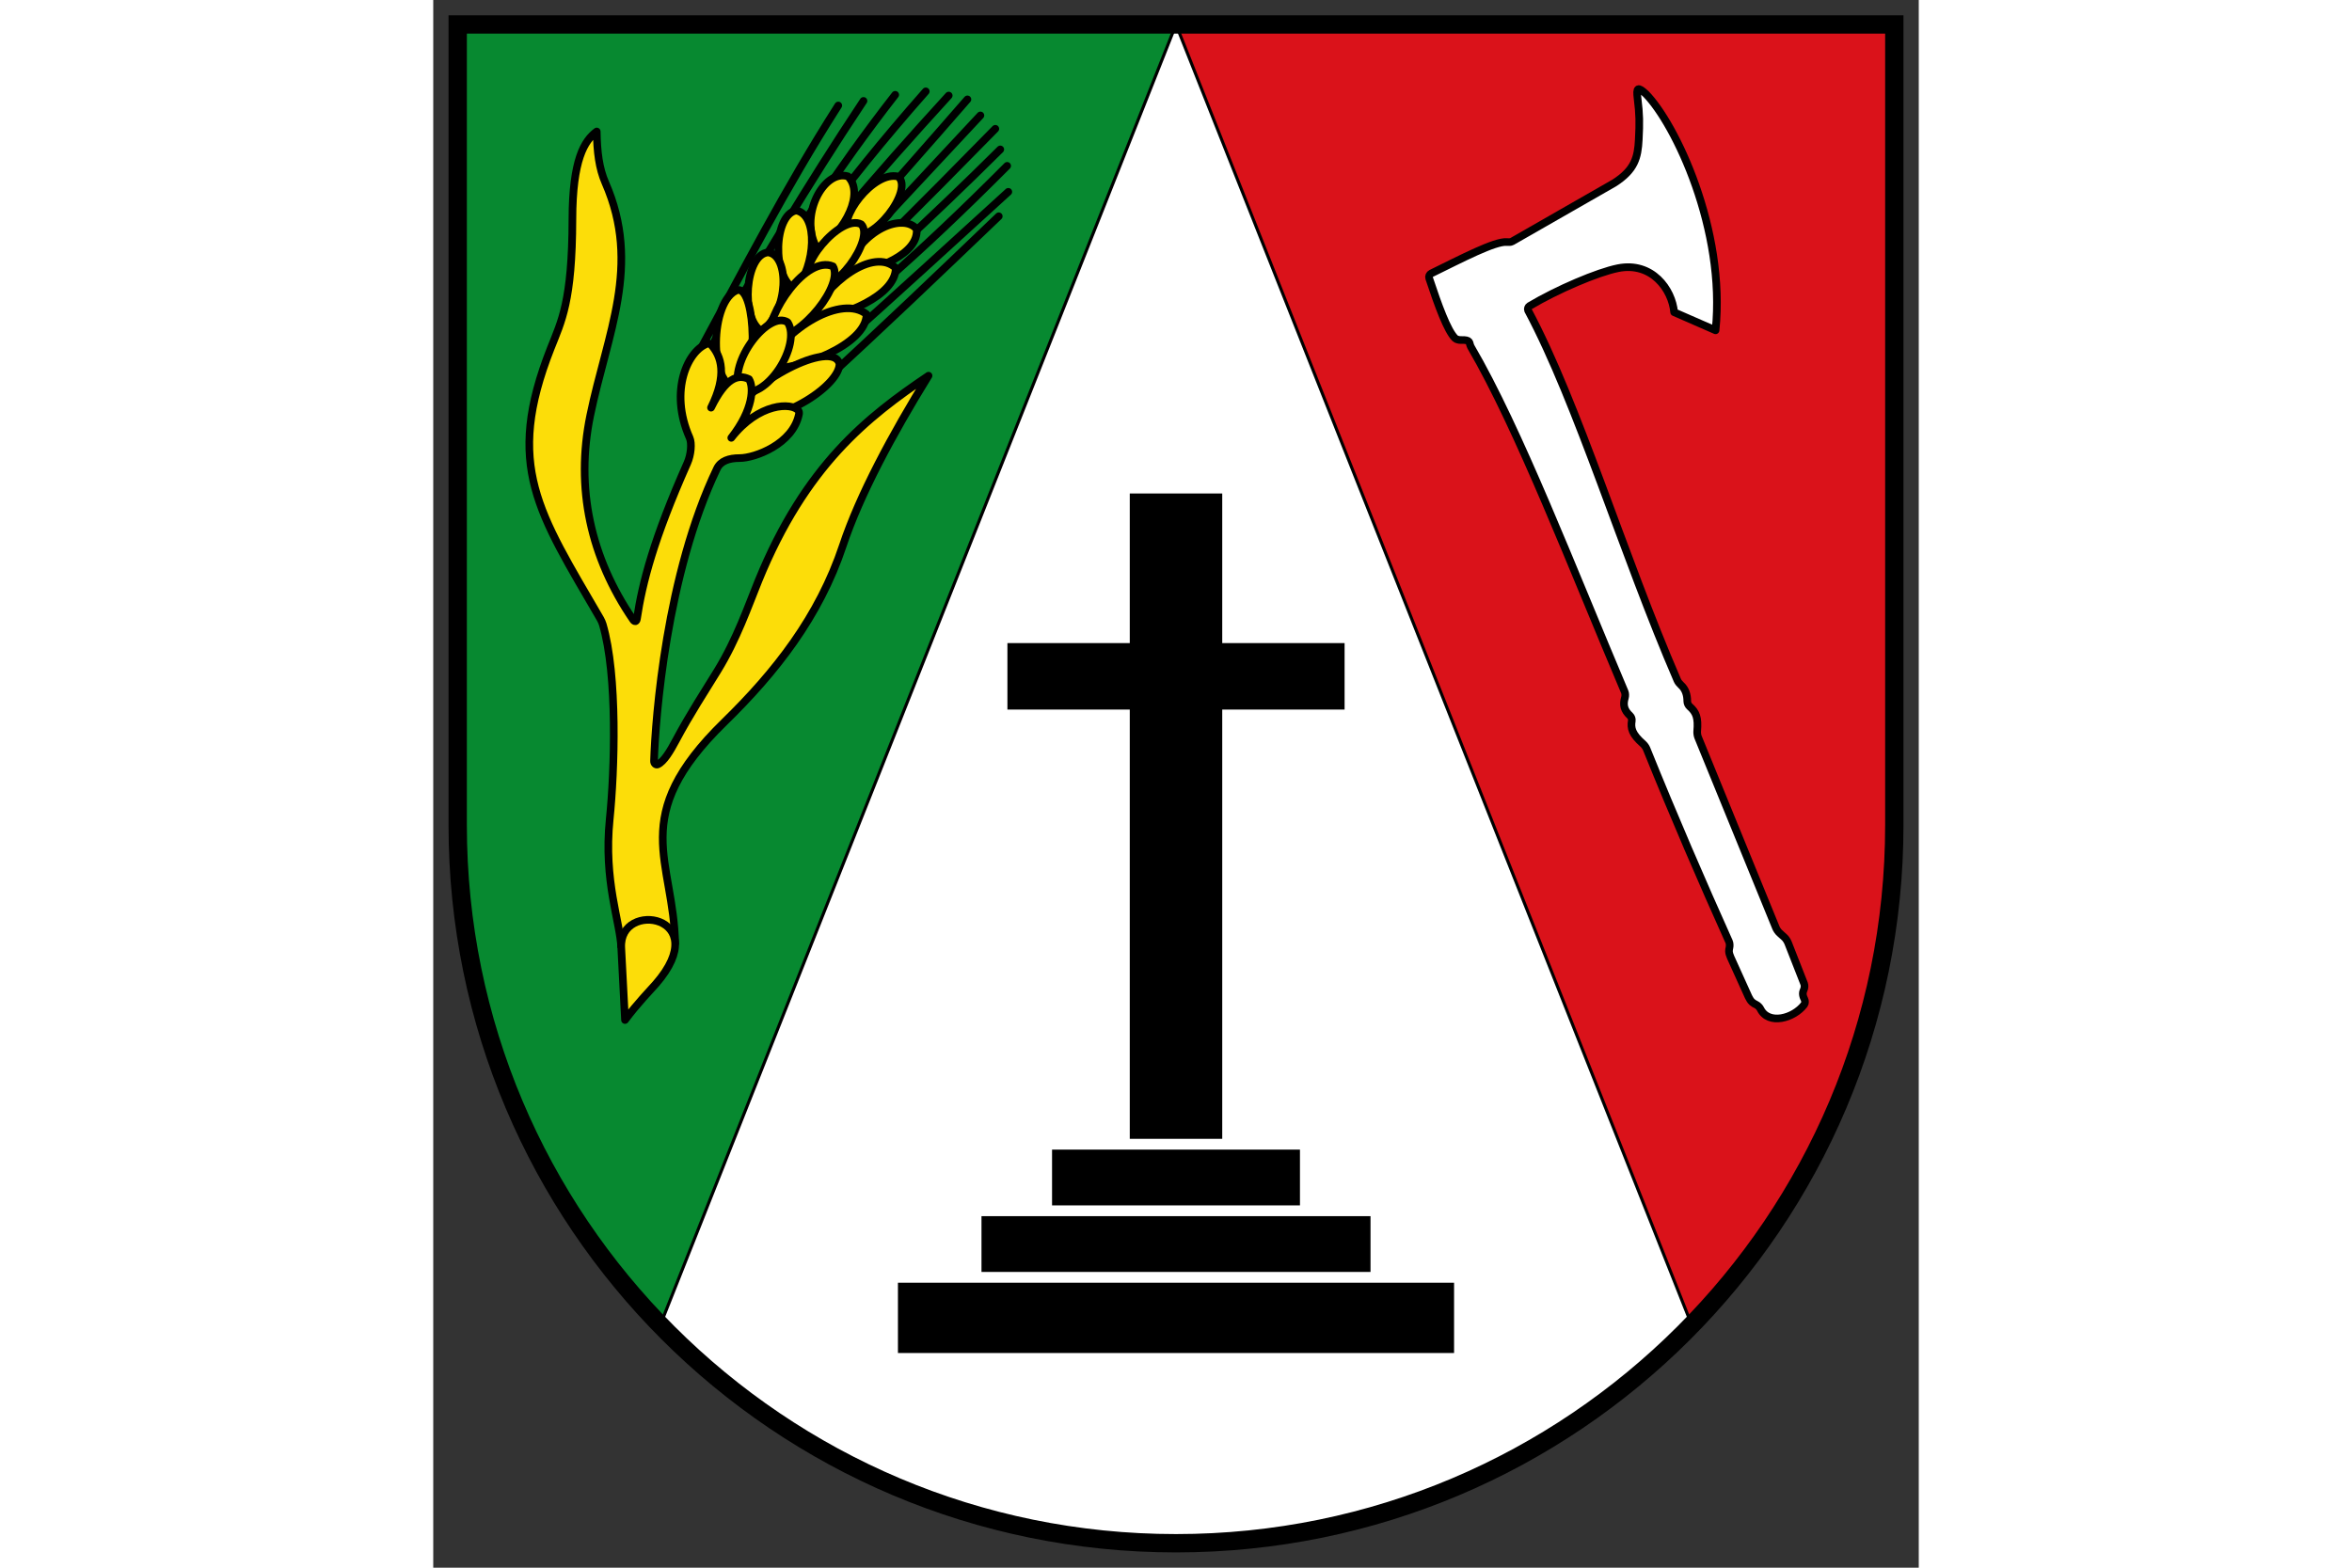
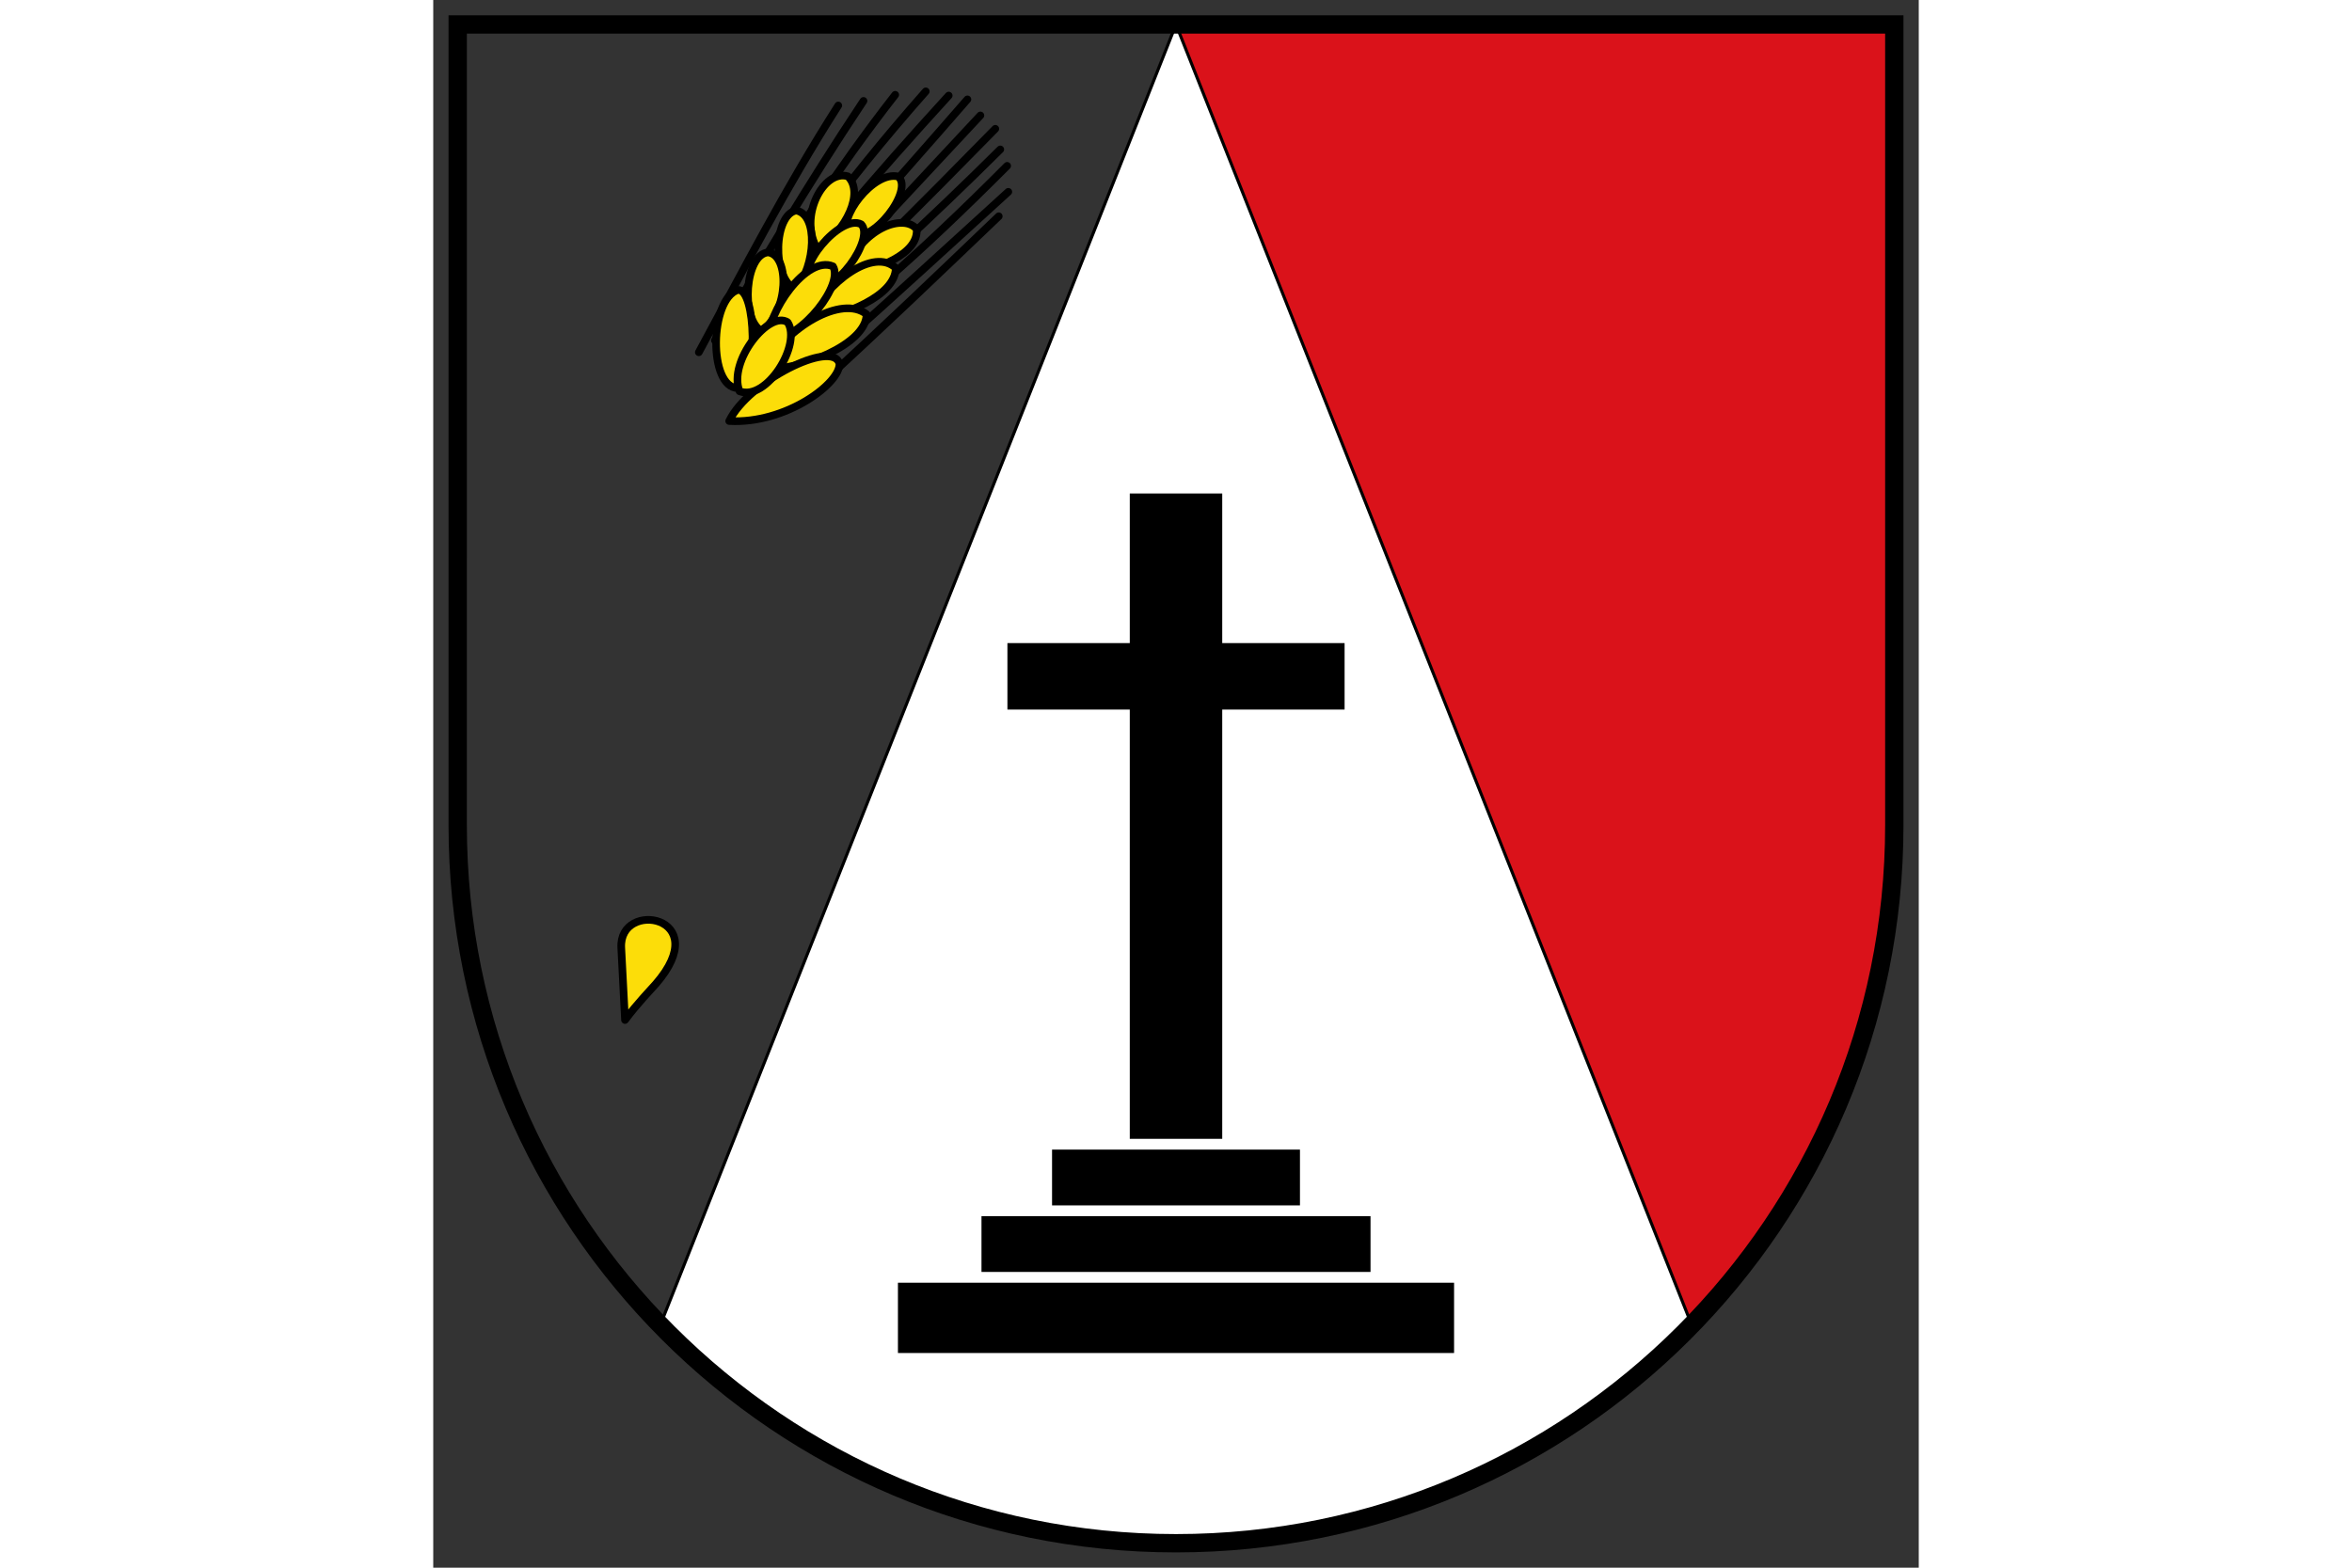
<svg xmlns="http://www.w3.org/2000/svg" xmlns:ns1="http://www.inkscape.org/namespaces/inkscape" xmlns:ns2="http://sodipodi.sourceforge.net/DTD/sodipodi-0.dtd" height="120" id="svg2130" ns1:version="1.1.1 (3bf5ae0d25, 2021-09-20)" preserveAspectRatio="xMidYMid meet" ns2:docname="CoA Altscheid.svg" version="1.1" viewBox="0 0 485.995 512.979" width="180">
  <rect x="0" y="0" width="485.995" height="512.979" fill="#333333" stroke="none" />
  <defs id="defs2124" />
  <ns2:namedview bordercolor="#666666" borderopacity="1.0" fit-margin-bottom="5" fit-margin-left="5" fit-margin-right="5" fit-margin-top="5" guidecolor="#00ffff" guideopacity="0.498" id="base" ns1:current-layer="layer1" ns1:cx="243" ns1:cy="256.66667" ns1:document-rotation="0" ns1:document-units="px" ns1:guide-bbox="true" ns1:lockguides="false" ns1:object-nodes="true" ns1:object-paths="true" ns1:pagecheckerboard="false" ns1:pageopacity="0" ns1:pageshadow="2" ns1:snap-global="false" ns1:snap-grids="false" ns1:snap-intersection-paths="true" ns1:snap-midpoints="true" ns1:snap-object-midpoints="true" ns1:snap-smooth-nodes="true" ns1:window-height="1506" ns1:window-maximized="1" ns1:window-width="2560" ns1:window-x="-11" ns1:window-y="-11" ns1:zoom="1.5" lock-margins="true" pagecolor="#333333" showgrid="false" showguides="true" units="px" />
  <g id="layer1" ns1:groupmode="layer" ns1:label="altscheid" transform="translate(-51.864,-43.855)">
    <g id="g43257" ns1:label="coa">
      <g id="g42171" ns1:label="field1">
-         <path d="m 294.859,548.833 c -129.787,0 -234.998,-105.213 -234.995,-235 l 0.005,-261.979 H 294.864" id="path3718" ns1:label="field1-0" style="fill:#078930;fill-opacity:1;stroke:none;stroke-width:6;stroke-linecap:butt;stroke-miterlimit:4;stroke-dasharray:none" />
        <g id="g42148" ns1:label="ear">
          <path d="m 178.125,170 c 20.478,-18.682 39.562,-37.015 58.75,-55.375 M 185,156.5 c 18.096,-16.151 36.588,-33.093 55,-49.875 m -67.75,51 c 16.466,-11.595 37.603,-29.61 67.375,-59.5 m -69.75,57.625 c 22.5,-20.058 45,-40.626 67.5,-63 m -69.5,61 C 189.501,132.594 211.8,110.476 235.75,86 m -71,66.5 c 20.335,-21.818 37.427,-40.085 66.125,-70.875 m -69,69.625 c 17.514,-21.644 39.929,-46.337 64.75,-74.875 m -68.5,74.5 c 15.465,-23.08 37.982,-49.033 62.375,-75.75 m -65.75,75.625 c 14.198,-21.696 29.027,-43.872 58.25,-77 m -61.875,76.125 c 16.638,-25.163 32.702,-50.47 51.875,-75 m -59,80.375 c 15.499,-25.475 29.429,-49.511 48.625,-78.375 m -53.875,82.25 c 14.477,-26.697 28.012,-53.112 45.625,-80.75" id="path37684" ns1:label="awns" style="opacity:1;fill:none;fill-opacity:1;stroke:#000000;stroke-width:2.5;stroke-linecap:round;stroke-linejoin:round;stroke-miterlimit:4;stroke-dasharray:none" />
          <g id="g37317" ns1:label="fruits">
            <g id="g37294" ns1:label="fruits-l">
              <path d="m 210.011,118.838 c -3.966,-5.078 -18.012,-0.969 -23.997,15.07 11.271,-1.595 24.735,-7.061 23.997,-15.07 z" id="path33168" ns1:label="fruit-l4" ns2:nodetypes="ccc" style="opacity:1;fill:#fcdd09;fill-opacity:1;stroke:#000000;stroke-width:2.5;stroke-linecap:butt;stroke-linejoin:round;stroke-miterlimit:4;stroke-dasharray:none" />
              <path d="m 174.562,148.938 c 11.793,-1.591 28.496,-8.255 28.625,-17.375 -7.172,-6.805 -22.598,4.422 -28.625,17.375 z" id="path32350" ns1:label="fruit-l3" ns2:nodetypes="ccc" style="opacity:1;fill:#fcdd09;fill-opacity:1;stroke:#000000;stroke-width:2.5;stroke-linecap:butt;stroke-linejoin:round;stroke-miterlimit:4;stroke-dasharray:none" />
              <path d="m 160,164.562 c 7.3,-13.714 25.637,-24.358 33.625,-17.875 -0.009,9.969 -22.274,18.578 -33.625,17.875 z" id="path31460" ns1:label="fruit-l2" ns2:nodetypes="ccc" style="opacity:1;fill:#fcdd09;fill-opacity:1;stroke:#000000;stroke-width:2.5;stroke-linecap:butt;stroke-linejoin:round;stroke-miterlimit:4;stroke-dasharray:none" />
              <path d="m 148.688,181.625 c 18.636,1.051 36.473,-12.461 36.062,-18.812 -2.272,-8.057 -29.961,5.983 -36.062,18.812 z" id="path30722" ns1:label="fruit-l1" ns2:nodetypes="ccc" style="opacity:1;fill:#fcdd09;fill-opacity:1;stroke:#000000;stroke-width:2.5;stroke-linecap:butt;stroke-linejoin:round;stroke-miterlimit:4;stroke-dasharray:none" />
            </g>
            <g id="g37300" ns1:label="fruits-r">
              <path d="m 177.616,125.467 c 9.455,-6.211 15.305,-18.641 9.899,-23.909 -7.957,-2.452 -16.364,13.423 -9.899,23.909 z" id="path35702" ns1:label="fruit-r4" ns2:nodetypes="ccc" style="opacity:1;fill:#fcdd09;fill-opacity:1;stroke:#000000;stroke-width:2.5;stroke-linecap:butt;stroke-linejoin:round;stroke-miterlimit:4;stroke-dasharray:none" />
              <path d="m 170.369,138.637 c -8.013,-4.102 -6.98,-24.711 0.265,-25.898 7.262,1.418 6.372,18.028 -0.265,25.898 z" id="path34964" ns1:label="fruit-r3" ns2:nodetypes="ccc" style="opacity:1;fill:#fcdd09;fill-opacity:1;stroke:#000000;stroke-width:2.5;stroke-linecap:butt;stroke-linejoin:round;stroke-miterlimit:4;stroke-dasharray:none" />
              <path d="m 159.276,152.205 c 8.978,-6.57 9.213,-24.807 2.166,-25.765 -7.605,0.549 -9.134,21.803 -2.166,25.765 z" id="path34264" ns1:label="fruit-r2" ns2:nodetypes="ccc" style="opacity:1;fill:#fcdd09;fill-opacity:1;stroke:#000000;stroke-width:2.5;stroke-linecap:butt;stroke-linejoin:round;stroke-miterlimit:4;stroke-dasharray:none" />
              <path d="m 151.453,170.855 c 6.895,-1.955 6.063,-32.7 0.044,-32.129 -9.238,3.13 -9.656,31.847 -0.044,32.129 z" id="path33906" ns1:label="fruit-r1" ns2:nodetypes="ccc" style="opacity:1;fill:#fcdd09;fill-opacity:1;stroke:#000000;stroke-width:2.5;stroke-linecap:butt;stroke-linejoin:round;stroke-miterlimit:4;stroke-dasharray:none" />
            </g>
            <g id="g37060" ns1:label="fruits-c">
              <path d="m 187.75,120.75 c 8.05,3.44 21.49,-15.021 16.188,-19.125 -7.947,-1.995 -20.12,13.81 -16.188,19.125 z" id="path29761" ns1:label="fruit-c4" ns2:nodetypes="ccc" style="opacity:1;fill:#fcdd09;fill-opacity:1;stroke:#000000;stroke-width:2.5;stroke-linecap:butt;stroke-linejoin:round;stroke-miterlimit:4;stroke-dasharray:none" />
              <path d="m 175.375,137.438 c 7.605,3.931 21.075,-15.582 16.5,-20.188 -6.594,-3.56 -22.143,14.542 -16.5,20.188 z" id="path28985" ns1:label="fruit-c3" ns2:nodetypes="ccc" style="opacity:1;fill:#fcdd09;fill-opacity:1;stroke:#000000;stroke-width:2.5;stroke-linecap:butt;stroke-linejoin:round;stroke-miterlimit:4;stroke-dasharray:none" />
              <path d="m 161.5,155.562 c 11.772,-1.224 24.64,-19.009 21.125,-24.562 -8.588,-3.707 -21.705,15.128 -21.125,24.562 z" id="path27715" ns1:label="fruit-c2" ns2:nodetypes="ccc" style="opacity:1;fill:#fcdd09;fill-opacity:1;stroke:#000000;stroke-width:2.5;stroke-linecap:butt;stroke-linejoin:round;stroke-miterlimit:4;stroke-dasharray:none" />
              <path d="m 152.062,171.875 c 8.841,3.411 20.417,-15.374 15.75,-22.562 -6.026,-4.056 -19.632,12.828 -15.75,22.562 z" id="path27167" ns1:label="fruit-c1" ns2:nodetypes="ccc" style="opacity:1;fill:#fcdd09;fill-opacity:1;stroke:#000000;stroke-width:2.5;stroke-linecap:butt;stroke-linejoin:round;stroke-miterlimit:4;stroke-dasharray:none" />
            </g>
          </g>
-           <path d="m 131.018,353.002 c -0.397,-27.865 -15.808,-41.71 16.044,-72.814 16.773,-16.379 31.05,-34.504 38.812,-57.812 5.51,-16.546 16.114,-36.282 28.03,-55.582 -20.023,13.496 -40.259,29.345 -55.655,67.145 -3.368,8.268 -7.024,19.01 -13.375,29.375 -4.09,6.676 -9.025,14.185 -13.688,22.938 -1.787,3.354 -3.854,6.824 -5.855,7.732 -0.647,0.294 -1.259,-0.379 -1.236,-1.1 0.444,-14.079 4.031,-61.157 20.595,-95.688 1.207,-2.517 3.906,-3.447 7.433,-3.444 4.895,0.004 17.445,-4.554 19.397,-14.408 0.065,-0.326 0.02,-0.856 -0.181,-1.119 -2.12,-2.762 -13.013,-2.576 -21.966,8.901 7.282,-9.31 7.422,-16.599 5.804,-19.197 -3.583,-1.768 -7.633,-0.451 -12.429,9.322 5.305,-10.685 3.512,-16.778 -0.127,-20.733 -0.202,-0.22 -0.611,-0.343 -0.896,-0.254 -6.396,2 -12.872,15.342 -5.977,30.862 0.774,1.742 0.469,5.508 -0.75,8.25 -10.959,24.661 -14.733,39.199 -16.481,50.931 -0.148,0.993 -0.728,1.137 -1.295,0.308 -13.922,-20.358 -18.875,-43.083 -13.987,-66.833 5.495,-26.699 16.807,-49.022 4.95,-76.102 -2.079,-4.748 -2.725,-10.133 -2.828,-16.794 -4.074,2.995 -7.91,9.272 -7.955,28.638 -0.063,26.995 -3.589,33.42 -7.071,42.25 -15.193,38.523 -3.964,53.823 16.221,88.613 0.268,0.462 0.617,1.248 0.768,1.761 4.93,16.747 3.892,47.907 2.28,63.776 -2.055,20.237 3.453,33.692 3.773,42.057" id="path16907" ns1:label="stem" ns2:nodetypes="csscssssssssscccssssssscsssscsc" style="opacity:1;fill:#fcdd09;fill-opacity:1;stroke:#000000;stroke-width:2.5;stroke-linecap:butt;stroke-linejoin:round;stroke-miterlimit:4;stroke-dasharray:none" />
          <path d="M 124.667,365.833 C 144.14,343.438 112.551,338.124 113.375,353.979 l 1.229,23.646 c 3.968,-5.359 8.631,-10.146 10.062,-11.792 z" id="path15817" ns1:label="cut" ns2:nodetypes="sscs" style="opacity:1;fill:#fcdd09;fill-opacity:1;stroke:#000000;stroke-width:2.5;stroke-linecap:butt;stroke-linejoin:round;stroke-miterlimit:4;stroke-dasharray:none" />
        </g>
      </g>
      <g id="g14063" ns1:label="field2">
        <path d="m 294.864,51.855 h 234.995 l -1e-5,261.979 c 0,129.787 -105.213,235 -235,235" id="path1345" ns1:label="field2-0" style="fill:#da121a;fill-opacity:1;stroke:none;stroke-width:6;stroke-linecap:butt;stroke-miterlimit:4;stroke-dasharray:none" />
-         <path d="m 410.508,143.991 c 9.057,-5.402 22.3,-11.052 28.97,-12.379 11.1,-2.207 17.678,6.937 18.354,14.408 l 13.549,5.923 c 3.401,-32.944 -13.18,-67.559 -22.798,-77.357 -2.637,-2.419 -3.175,-2.198 -2.713,1.502 0.659,5.274 0.676,7.853 0.388,13.439 -0.3,5.829 -1.268,9.867 -7.983,14.181 l -33.453,19.153 c -0.455,0.261 -1.206,0.245 -1.723,0.199 -3.849,-0.349 -14.844,5.428 -24.764,10.284 -0.554,0.271 -0.846,0.965 -0.651,1.55 2.995,8.98 5.932,17.112 8.482,19.644 0.408,0.406 1.299,0.593 1.877,0.577 3.439,-0.098 2.55,0.799 3.288,2.218 15.609,26.653 33.278,72.663 50.334,112.917 0.217,0.511 0.225,1.345 0.068,1.878 -0.706,2.396 -0.295,4.114 1.679,5.938 0.408,0.377 0.657,1.09 0.565,1.638 -0.405,2.41 0.052,4.382 3.676,7.555 0.418,0.366 0.936,1.069 1.144,1.584 9.165,22.701 18.13,43.401 26.999,63.147 0.241,0.538 0.261,1.42 0.121,1.992 -0.085,0.35 -0.142,0.715 -0.148,1.105 -0.009,0.588 0.308,1.494 0.551,2.031 l 5.838,12.904 c 0.243,0.537 0.731,1.359 1.179,1.74 0.427,0.363 0.877,0.63 1.334,0.843 0.534,0.249 1.126,0.855 1.386,1.383 2.649,5.38 10.873,3.134 14.33,-1.402 0.357,-0.468 0.316,-1.276 0.047,-1.8 -0.736,-1.436 -0.544,-2.311 -0.178,-3.087 0.251,-0.533 0.316,-1.392 0.101,-1.941 l -5.231,-13.334 c -0.215,-0.549 -0.705,-1.354 -1.129,-1.763 -0.438,-0.423 -0.995,-0.924 -1.635,-1.481 -0.444,-0.387 -0.989,-1.138 -1.212,-1.684 l -25.497,-62.427 c -0.21,-0.515 -0.33,-1.38 -0.282,-1.933 0.378,-4.425 -0.3,-6.213 -2.504,-8.14 -0.418,-0.366 -0.738,-1.09 -0.738,-1.645 -0.003,-2.208 -0.618,-4.034 -2.068,-5.338 -0.413,-0.371 -0.968,-1.028 -1.176,-1.543 -17.876,-41.342 -32.516,-90.484 -48.854,-121.059 -0.203,-0.504 0.007,-1.143 0.474,-1.421 z" id="path6234" ns1:label="axe" ns2:nodetypes="cscccssccccccccccccccccccsssssssssssssssssccc" style="opacity:1;fill:#ffffff;stroke:#000000;stroke-width:2.5;stroke-linecap:butt;stroke-linejoin:round;stroke-miterlimit:4;stroke-dasharray:none" />
      </g>
      <g id="g6103" ns1:label="chape">
        <path d="M 294.863,51.855 126.17,477.361 c 42.712,44.053 102.483,71.473 168.689,71.473 66.21,0 125.982,-27.422 168.695,-71.479 z" id="path3988" ns1:label="chape-0" style="fill:#ffffff;stroke:#000000;stroke-width:1;stroke-linecap:butt;stroke-miterlimit:4;stroke-dasharray:none" />
        <path d="m 279.738,205.334 v 48.955 h -40.029 v 21.75 h 40.029 V 416.5 h 30.25 V 276.039 h 40.029 v -21.75 h -40.029 v -48.955 z" id="path4563" ns1:label="cross" style="color:#000000;fill:#000000;-inkscape-stroke:none" />
        <g id="g6096" ns1:label="terrace">
          <path d="M 203.894,475.088 H 385.833" id="path5661" ns1:label="terrace-b" ns2:nodetypes="cc" style="fill:none;stroke:#000000;stroke-width:23;stroke-linecap:butt;stroke-miterlimit:4;stroke-dasharray:none" />
          <path d="M 231.227,450.933 H 358.5 M 254.31,429.154 h 81.106" id="path5819" ns1:label="terrace-0" style="fill:none;stroke:#000000;stroke-width:18.25;stroke-linecap:butt;stroke-miterlimit:4;stroke-dasharray:none" />
        </g>
      </g>
      <path d="M 59.868,51.855 H 529.859 l -1e-5,261.979 c 0,129.787 -105.213,235 -235,235 -129.787,0 -234.998,-105.213 -234.995,-235 z" id="path3638" ns1:label="coa-f" ns2:nodetypes="ccszsc" style="fill:none;stroke:#000000;stroke-width:6;stroke-linecap:butt;stroke-miterlimit:4;stroke-dasharray:none" />
    </g>
  </g>
</svg>